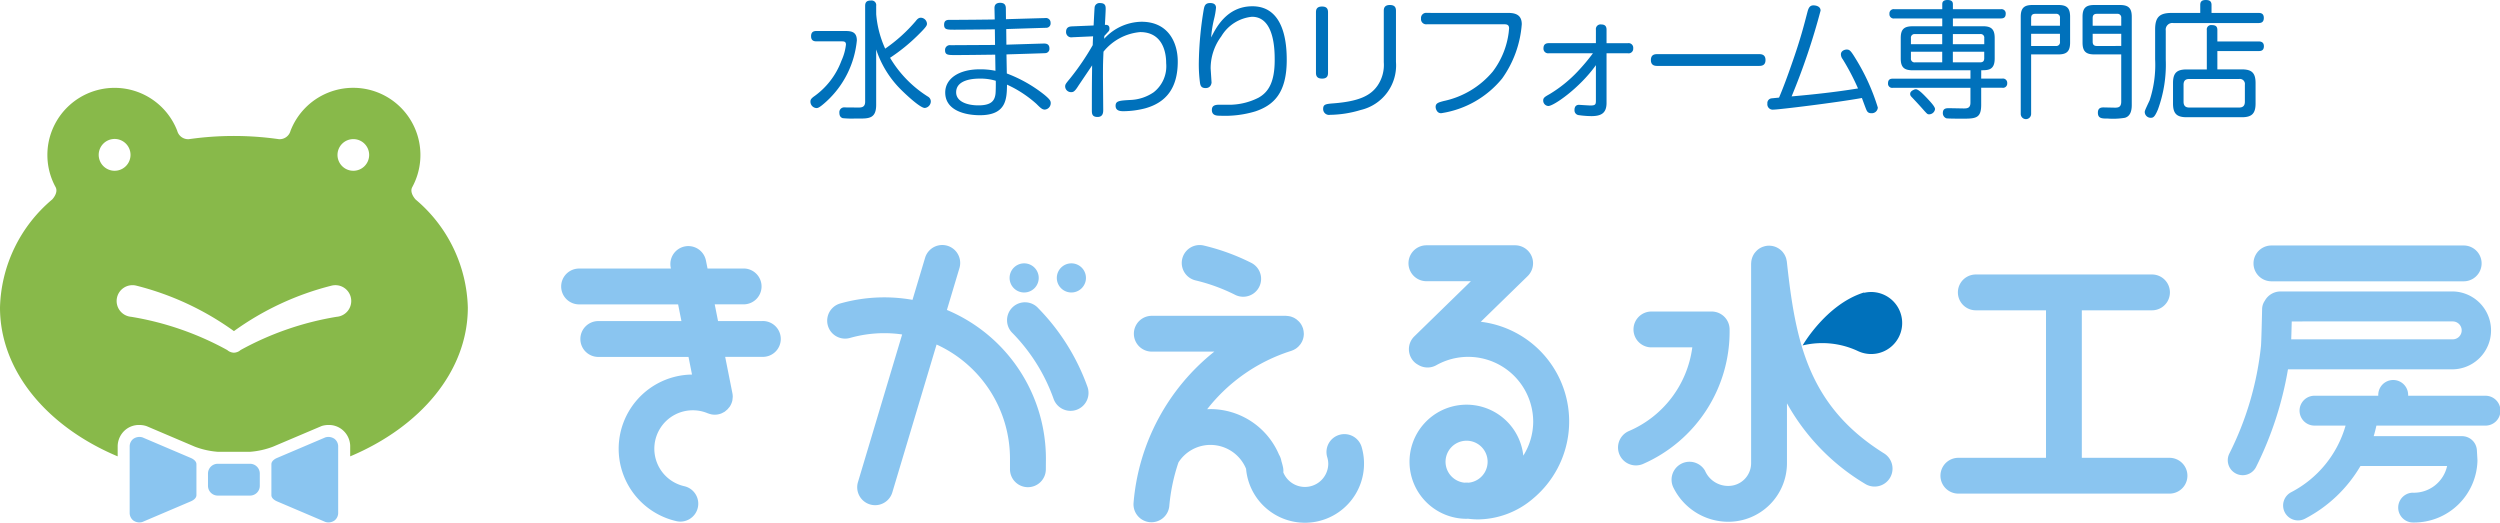
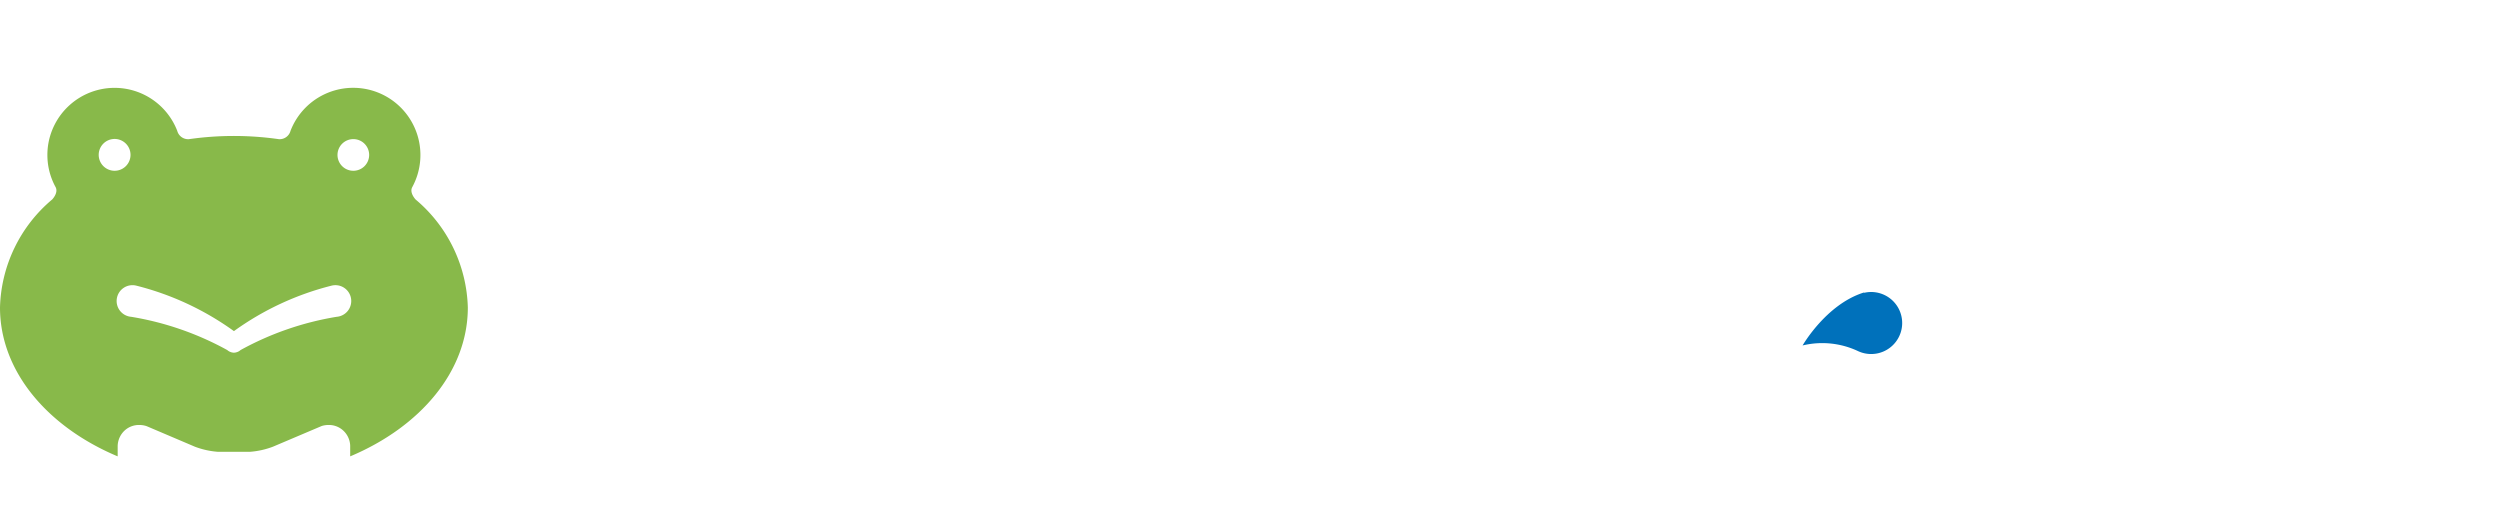
<svg xmlns="http://www.w3.org/2000/svg" viewBox="0 0 220 46">
  <defs>
    <style>.cls-1{fill:#0071bb;}.cls-2{fill:#88b94a;}.cls-3{fill:#8ac5f0;}</style>
  </defs>
  <title>logo_header</title>
  <g id="contents">
-     <path class="cls-1" d="M71.86 3.639c-.18 0-.485-.022-.485-.45 0-.395.237-.462.485-.462h2.392c.575 0 1.151 0 1.151.833a8.359 8.359 0 0 1-2.674 5.363c-.643.586-.767.586-.891.586a.561.561 0 0 1-.519-.575c0-.158.068-.259.271-.417a6.714 6.714 0 0 0 2.459-3.177 4.669 4.669 0 0 0 .395-1.419c0-.282-.192-.282-.407-.282zm5.246-2.377a9.12 9.12 0 0 0 .79 3.019 13.868 13.868 0 0 0 2.685-2.422c.123-.158.248-.3.451-.3a.56.56 0 0 1 .541.518c0 .147-.011.248-.79 1.014a16.016 16.016 0 0 1-2.458 1.994 10.147 10.147 0 0 0 3.327 3.413.494.494 0 0 1 .26.417.59.59 0 0 1-.531.586c-.405 0-1.658-1.182-2-1.52a8.908 8.908 0 0 1-2.278-3.628v4.873c0 1.207-.643 1.207-1.545 1.207h-.384a7.728 7.728 0 0 1-1.015-.035c-.2-.068-.294-.214-.294-.484a.424.424 0 0 1 .486-.461l1.173.01c.248 0 .609 0 .609-.507v-8.438c0-.337.147-.473.519-.473a.406.406 0 0 1 .451.473zM88.563 3.931c.3-.01 3.226-.1 3.3-.1.137 0 .486 0 .486.429a.379.379 0 0 1-.349.416c-.045.011-3.092.1-3.43.112l.03 1.678a12.212 12.212 0 0 1 3.3 1.87c.53.44.564.564.564.745a.567.567 0 0 1-.519.563c-.225 0-.372-.135-.744-.507a10.317 10.317 0 0 0-1.614-1.184c-.417-.247-.733-.393-.97-.506-.022 1.228-.033 2.692-2.391 2.692-1.264 0-3.046-.4-3.046-2 0-1.2 1.173-2.039 3.034-2.039a6.519 6.519 0 0 1 1.386.13l-.022-1.42c-.971.012-2.528.035-3.5.035-.643 0-.913 0-.913-.428a.422.422 0 0 1 .485-.44l3.914-.022-.017-1.375c-.563.012-3.034.034-3.531.034-.676 0-.935 0-.935-.439s.326-.429.541-.429h.621c.518 0 2.819-.022 3.293-.033l-.022-.98c-.012-.316.157-.485.5-.485.361 0 .5.18.5.485l.011.957c.293-.011 3.384-.1 3.451-.1a.407.407 0 0 1 .475.428.381.381 0 0 1-.35.427c-.045 0-3.249.1-3.553.113zm-2.347 2.986c-.417 0-2.075.034-2.075 1.206 0 .823.981 1.149 1.951 1.149 1.072 0 1.433-.349 1.512-1.014.023-.18.034-.856.023-1.15a4.646 4.646 0 0 0-1.411-.191zM94.366 3.279a.462.462 0 0 1-.552-.474c0-.461.361-.473.519-.484l1.906-.079c.067-1.352.079-1.509.09-1.623a.435.435 0 0 1 .486-.348c.473 0 .484.293.484.506 0 .08 0 .215-.067 1.409.146 0 .4-.011.4.326a.347.347 0 0 1-.08.248l-.372.405-.012.249a4.535 4.535 0 0 1 3.283-1.5c2.346 0 3.192 1.813 3.192 3.5 0 2.3-.993 3.606-2.888 4.125a7.884 7.884 0 0 1-1.861.247c-.247 0-.722 0-.722-.474 0-.438.328-.462 1.343-.517a3.869 3.869 0 0 0 2.008-.676 2.9 2.9 0 0 0 1.1-2.557c0-1.206-.462-2.738-2.29-2.738a4.667 4.667 0 0 0-3.226 1.724c-.034.845-.046.968-.046 2.242l.023 2.872c0 .225-.011.631-.5.631s-.5-.3-.5-.585c0-1.893 0-2.1.023-3.955l-1.2 1.78c-.327.53-.462.575-.631.575a.514.514 0 0 1-.542-.485c0-.2.045-.248.451-.743a22.032 22.032 0 0 0 1.975-2.907c0-.033.022-.687.034-.777zM110.211.552c2.843 0 3.022 3.357 3.022 4.72 0 2.929-1.162 3.989-2.763 4.529a9.23 9.23 0 0 1-3.091.383c-.3 0-.734-.01-.734-.506 0-.316.17-.463.644-.463.169 0 .936.011 1.094 0a5.763 5.763 0 0 0 2.369-.619c.857-.484 1.421-1.34 1.421-3.313 0-.866-.022-3.807-2-3.807a3.55 3.55 0 0 0-2.7 1.724 4.7 4.7 0 0 0-.936 2.828l.08 1.238s-.024.485-.52.485c-.372 0-.462-.191-.5-.485a12.3 12.3 0 0 1-.1-1.813 30.567 30.567 0 0 1 .429-4.6c.057-.3.113-.586.564-.586.271 0 .519.089.519.417a6.619 6.619 0 0 1-.181 1.025 9.949 9.949 0 0 0-.248 1.588c.393-.773 1.34-2.745 3.631-2.745zM116.866 6.41c0 .248-.068.507-.519.507-.372 0-.542-.157-.542-.507v-5.329c0-.214.046-.506.532-.506.382 0 .529.169.529.506zm5.979-.968a4.028 4.028 0 0 1-3.1 4.236 9.743 9.743 0 0 1-2.708.428.515.515 0 0 1-.6-.519c0-.416.237-.439.948-.495 2.29-.181 3.238-.721 3.813-1.522a3.229 3.229 0 0 0 .575-2.1v-4.523c0-.17.023-.507.531-.507.451 0 .541.236.541.507zM132.743 1.138c.677 0 1.173.214 1.173.992a9.416 9.416 0 0 1-1.726 4.776 8.576 8.576 0 0 1-5.348 3.053.412.412 0 0 1-.394-.2.684.684 0 0 1-.113-.349c0-.338.271-.4.7-.518a7.706 7.706 0 0 0 4.332-2.6 7.178 7.178 0 0 0 1.4-3.448l.033-.349c0-.36-.259-.36-.485-.36h-6.745a.453.453 0 0 1-.519-.5.453.453 0 0 1 .519-.5zM140.44 2.614a.409.409 0 0 1 .463-.462c.373 0 .473.2.473.462v1.186h1.873a.409.409 0 0 1 .474.45.407.407 0 0 1-.474.44h-1.873v4.368c0 .924-.5 1.16-1.342 1.16a8.167 8.167 0 0 1-1.139-.091.42.42 0 0 1-.338-.449.521.521 0 0 1 .1-.339.384.384 0 0 1 .293-.113c.056 0 .847.057 1.015.057.429 0 .474-.1.474-.417v-3.132c-1.433 2.017-3.711 3.594-4.184 3.594a.476.476 0 0 1-.452-.495c0-.237.169-.327.564-.552a11.628 11.628 0 0 0 2.47-1.994 17.634 17.634 0 0 0 1.342-1.6h-3.879a.41.41 0 0 1-.474-.44c0-.36.225-.45.474-.45h4.139zM145.853 5.8c-.168 0-.574 0-.574-.507s.349-.529.574-.529h8.935c.17 0 .576 0 .576.517 0 .5-.362.519-.576.519zM157.649 5.7c.824-2.332 1.117-3.549 1.4-4.62.08-.3.169-.608.53-.608.214 0 .632.079.632.462a59.026 59.026 0 0 1-2.549 7.549c1.952-.169 3.9-.384 5.843-.7a20.841 20.841 0 0 0-1.343-2.568.717.717 0 0 1-.162-.438c0-.293.317-.417.508-.417.259 0 .361.1.8.822a18.342 18.342 0 0 1 1.94 4.281.528.528 0 0 1-.564.5c-.3 0-.385-.146-.474-.372-.057-.134-.305-.811-.361-.968-2.155.394-7.321 1.025-7.8 1.025a.471.471 0 0 1-.519-.53.417.417 0 0 1 .35-.462l.676-.067c.404-.951.755-1.919 1.093-2.889zM174.345 6.917h1.849a.378.378 0 0 1 .441.406.374.374 0 0 1-.441.4h-1.849v1.492c0 1.15-.429 1.229-1.568 1.229-.225 0-1.388 0-1.5-.034a.478.478 0 0 1-.306-.462c0-.428.306-.428.575-.428l1.253.023c.293 0 .6-.012.6-.507v-1.308h-6.823a.367.367 0 0 1-.43-.4c0-.372.249-.406.43-.406h6.824v-.737h-5.087c-.755 0-1.048-.27-1.048-1.036v-1.8c0-.766.282-1.037 1.048-1.037h2.606v-.689h-4.207a.374.374 0 0 1-.441-.406.374.374 0 0 1 .441-.406h4.207v-.439c0-.158.045-.372.463-.372.35 0 .473.136.473.372v.439h4.22a.367.367 0 0 1 .427.406c0 .36-.236.406-.427.406h-4.22v.686h2.641c.722 0 1.037.248 1.037 1.037v1.8c0 1.014-.553 1.036-1.184 1.036zm-5.754.936c.226 0 .6.382.97.766.26.281.723.754.723.98a.532.532 0 0 1-.519.462c-.147 0-.17-.035-.418-.3-.349-.4-.677-.754-1.038-1.137-.169-.17-.214-.226-.214-.361 0-.158.112-.27.316-.36a.44.44 0 0 1 .18-.05zm2.324-3.966v-.887h-2.391a.318.318 0 0 0-.362.36v.53zm0 .665h-2.753v.575a.318.318 0 0 0 .362.36h2.391zm.936-.665h2.764v-.53a.317.317 0 0 0-.361-.36h-2.4zm0 .665v.935h2.4c.26 0 .361-.124.361-.36v-.575zM178.739 10.026a.457.457 0 1 1-.914 0v-8.55c0-.8.328-1.036 1.039-1.036h2.267c.711 0 1.038.225 1.038 1.036v2.264c0 .8-.317 1.048-1.038 1.048h-2.392zm0-7.761h2.538v-.676a.324.324 0 0 0-.372-.372h-1.805c-.258 0-.36.124-.36.372zm0 1.78h2.166a.324.324 0 0 0 .372-.372v-.7h-2.538zm5.561.743c-.744 0-1.036-.27-1.036-1.048v-2.264c0-.767.292-1.036 1.036-1.036h2.246c.732 0 1.049.248 1.049 1.036v7.774c0 .518-.136.98-.6 1.115a6.344 6.344 0 0 1-1.512.068c-.507 0-.869 0-.869-.519 0-.461.338-.461.521-.461l.981.021c.281 0 .552-.033.552-.528v-4.158zm2.37-2.523v-.676a.329.329 0 0 0-.373-.372h-1.782c-.248 0-.36.124-.36.372v.676zm0 1.78v-1.071h-2.515v.7c0 .248.112.372.36.372zM198.743 1.138c.169 0 .473.011.473.439 0 .405-.259.451-.473.451h-7.489a.586.586 0 0 0-.667.665v2.557a11.493 11.493 0 0 1-.689 4.383c-.281.664-.416.732-.619.732a.522.522 0 0 1-.541-.485c0-.124 0-.135.428-1.047a9.985 9.985 0 0 0 .485-3.617v-2.624c0-1.082.383-1.454 1.456-1.454h2.514v-.698c0-.259.1-.44.485-.44.294 0 .508.079.508.44v.7zm-4.543 1.51a.38.38 0 0 1 .428-.44c.361 0 .5.124.5.44v1h3.621c.124 0 .473 0 .473.417s-.292.428-.473.428h-3.621v1.613h2.154c.859 0 1.208.293 1.208 1.205v1.8c0 .9-.349 1.206-1.208 1.206h-4.849c-.858 0-1.208-.294-1.208-1.206v-1.8c0-.9.339-1.2 1.208-1.2h1.767zm3.349 4.81a.444.444 0 0 0-.508-.507h-4.388c-.349 0-.5.169-.5.507v1.488c0 .348.157.517.5.517h4.388c.351 0 .508-.169.508-.517z" />
    <path class="cls-2" d="M41.169 27.06a12.852 12.852 0 0 0-4.592-9.5s-.57-.592-.3-1.09a5.914 5.914 0 1 0-10.718-4.94v.007a.99.99 0 0 1-1.019.71 27.924 27.924 0 0 0-7.917 0 .991.991 0 0 1-1.019-.71v-.006a5.914 5.914 0 0 0-5.52-3.8 5.917 5.917 0 0 0-5.884 5.301 6.1 6.1 0 0 0 0 1.208 5.869 5.869 0 0 0 .693 2.226c.269.5-.3 1.087-.3 1.087a12.851 12.851 0 0 0-4.593 9.507c0 5.608 4.169 10.5 10.355 13.1v-.91a1.917 1.917 0 0 1 .671-1.416 1.861 1.861 0 0 1 1.223-.436 2.064 2.064 0 0 1 .61.089l.09.034 4.207 1.791a7.172 7.172 0 0 0 2.008.446h2.841a7.162 7.162 0 0 0 2.008-.446l4.3-1.825a2.055 2.055 0 0 1 .609-.089 1.851 1.851 0 0 1 1.221.436 1.9 1.9 0 0 1 .674 1.387v.939c6.183-2.601 10.352-7.492 10.352-13.1zm-32.483-13.424a1.4 1.4 0 1 1 1.4 1.392 1.4 1.4 0 0 1-1.4-1.392zm20.934 14.243a26.388 26.388 0 0 0-8.453 2.927.857.857 0 0 1-.356.193l-.047.015a1.108 1.108 0 0 1-.121.018l-.052.007h-.014l-.052-.007a1.091 1.091 0 0 1-.12-.018l-.047-.014a.874.874 0 0 1-.358-.194 26.378 26.378 0 0 0-8.453-2.927 1.394 1.394 0 1 1 .453-2.741 25.18 25.18 0 0 1 8.586 4 25.19 25.19 0 0 1 8.586-4 1.394 1.394 0 1 1 .45 2.741zm1.466-12.851a1.393 1.393 0 1 1 1.4-1.392 1.393 1.393 0 0 1-1.4 1.392z" />
-     <path class="cls-3" d="M29.459 38.636a.936.936 0 0 0-.826-.147l-4.228 1.8s-.522.19-.522.563v2.718c0 .3.337.479.468.537a.462.462 0 0 0 .054.024l4.228 1.8a.923.923 0 0 0 .826-.144.853.853 0 0 0 .3-.618v-5.916a.85.85 0 0 0-.3-.617zM19.164 40.812h2.836a.862.862 0 0 1 .862.862v1.078a.86.86 0 0 1-.86.86h-2.839a.86.86 0 0 1-.86-.86v-1.078a.861.861 0 0 1 .861-.862zM11.711 38.636a.936.936 0 0 1 .826-.147l4.227 1.8s.522.19.522.563v2.718c0 .3-.337.479-.468.537a.39.39 0 0 1-.054.024l-4.227 1.8a.923.923 0 0 1-.826-.144.852.852 0 0 1-.3-.618v-5.916a.848.848 0 0 1 .3-.617zM67.087 28.252h-3.9l-.292-1.47h2.505a1.577 1.577 0 1 0 0-3.153h-3.137l-.14-.7a1.578 1.578 0 0 0-3.1.614l.018.09h-8.041a1.577 1.577 0 1 0 0 3.153h8.674l.292 1.47h-7.277a1.577 1.577 0 1 0 0 3.153h7.9l.308 1.552a6.532 6.532 0 0 0-1.374 12.9 1.625 1.625 0 0 0 .349.04 1.577 1.577 0 0 0 .347-3.115 3.382 3.382 0 0 1 .751-6.681 3.37 3.37 0 0 1 1.313.265l.034.01a1.653 1.653 0 0 0 .208.064l.079.021a1.648 1.648 0 0 0 .29.029 1.55 1.55 0 0 0 .309-.031 1.612 1.612 0 0 0 .3-.09l.125-.065.146-.078.117-.1.12-.1a1.43 1.43 0 0 0 .1-.119l.1-.117a1.486 1.486 0 0 0 .134-.246l.013-.024a1.577 1.577 0 0 0 .093-.3l.016-.153.015-.155a1.6 1.6 0 0 0-.03-.312l-.637-3.2h3.277a1.577 1.577 0 1 0 0-3.153zM83.328 27.276l1.114-3.723a1.578 1.578 0 0 0-3.024-.9l-1.118 3.734a14.222 14.222 0 0 0-6.361.319 1.576 1.576 0 1 0 .86 3.033 11.119 11.119 0 0 1 3.029-.42 10.864 10.864 0 0 1 1.561.114l-3.889 12.995a1.578 1.578 0 0 0 3.025.9l3.894-13.01a11.043 11.043 0 0 1 6.46 10.031v.923a1.577 1.577 0 0 0 1.554 1.6h.024a1.577 1.577 0 0 0 1.577-1.552l.007-.97a14.2 14.2 0 0 0-8.713-13.074zM117.843 38.273a1.575 1.575 0 0 0-1.043 1.97 1.989 1.989 0 0 1 .087.586 2.053 2.053 0 0 1-3.955.741 1.534 1.534 0 0 0-.025-.446c-.04-.185-.087-.366-.144-.543a1.577 1.577 0 0 0-.209-.569 6.576 6.576 0 0 0-6.023-4.012l-.3.01a15.18 15.18 0 0 1 7.408-5.136l.063-.027a1.3 1.3 0 0 0 .157-.067l.128-.07a1.247 1.247 0 0 0 .127-.088l.12-.1a1.293 1.293 0 0 0 .1-.108l.1-.117.083-.129.071-.129.058-.143.045-.147.028-.144.018-.168v-.069l-.007-.075a1.56 1.56 0 0 0-.016-.165 1.4 1.4 0 0 0-.034-.161l-.015-.072a.471.471 0 0 0-.028-.065 1.332 1.332 0 0 0-.067-.156 1.211 1.211 0 0 0-.069-.128 1.532 1.532 0 0 0-.088-.128l-.1-.117-.108-.1-.116-.1-.132-.085a1.391 1.391 0 0 0-.126-.069l-.146-.059a1.26 1.26 0 0 0-.144-.045l-.147-.028-.166-.017-.071-.006h-11.801a1.575 1.575 0 1 0 0 3.15h5.505a19 19 0 0 0-7.107 13.3 1.579 1.579 0 0 0 1.435 1.71l.14.005a1.576 1.576 0 0 0 1.57-1.437 16.314 16.314 0 0 1 .807-3.83 3.345 3.345 0 0 1 2.825-1.538 3.393 3.393 0 0 1 3.123 2.1 5.2 5.2 0 1 0 10.163-1.939 1.579 1.579 0 0 0-1.974-1.04zM91.372 27.127a1.577 1.577 0 1 0-2.256 2.2 15.861 15.861 0 0 1 3.6 5.77 1.578 1.578 0 0 0 2.984-1.047 19.058 19.058 0 0 0-4.328-6.923zM90.128 25.739a1.282 1.282 0 1 0-1.284-1.281 1.282 1.282 0 0 0 1.284 1.281zM94.284 25.739a1.282 1.282 0 1 0-1.284-1.281 1.28 1.28 0 0 0 1.284 1.281zM105.206 24.674a15.924 15.924 0 0 1 3.485 1.271 1.576 1.576 0 1 0 1.42-2.815 19.137 19.137 0 0 0-4.176-1.523 1.576 1.576 0 1 0-.729 3.067zM130.308 28.317l4.125-4.019a1.581 1.581 0 0 0-1.106-2.712h-7.8a1.58 1.58 0 1 0 0 3.16h3.912l-4.978 4.854a1.577 1.577 0 0 0-.027 2.234 1.554 1.554 0 0 0 .352.263 1.576 1.576 0 0 0 1.61.041 5.722 5.722 0 0 1 8.526 4.978 5.667 5.667 0 0 1-.871 2.981 5.021 5.021 0 1 0-4.992 5.557l.117-.007a7.1 7.1 0 0 0 .871.061 7.554 7.554 0 0 0 4.868-1.838 8.836 8.836 0 0 0-4.607-15.554zm-1.249 10.466a1.851 1.851 0 0 1 .172 3.694 1.522 1.522 0 0 0-.344 0 1.851 1.851 0 0 1 .172-3.694z" />
    <path class="cls-1" d="M164.979 25.714a2.732 2.732 0 0 0-.91.048.135.135 0 0 0-.076-.012c-3.308 1.052-5.365 4.65-5.365 4.65a7.387 7.387 0 0 1 4.884.5 2.729 2.729 0 1 0 1.467-5.185z" />
-     <path class="cls-3" d="M152.205 28.991a1.578 1.578 0 0 0-1.579-1.576h-5.262a1.577 1.577 0 1 0 0 3.153h3.558a9.331 9.331 0 0 1-5.561 7.357 1.575 1.575 0 0 0 .605 3.031 1.617 1.617 0 0 0 .6-.119 12.719 12.719 0 0 0 7.639-11.846zM190.918 40.288h-7.718v-12.981h6.177a1.576 1.576 0 1 0 0-3.152h-15.506a1.576 1.576 0 1 0 0 3.152h6.177v12.981h-7.713a1.575 1.575 0 1 0 0 3.15h18.583a1.575 1.575 0 1 0 0-3.15zM199.885 24.755h16.921a1.576 1.576 0 1 0 0-3.152h-16.921a1.576 1.576 0 1 0 0 3.152zM215.653 32.5a3.428 3.428 0 1 0 0-6.851h-14.974a1.571 1.571 0 0 0-1.375.817 1.31 1.31 0 0 0-.238.733c-.022 1.075-.069 2.911-.1 3.255a27.339 27.339 0 0 1-2.789 9.472 1.315 1.315 0 0 0 2.365 1.151 30.734 30.734 0 0 0 2.8-8.577zm.159-4.214a.788.788 0 1 1 0 1.575h-14.186l.018-.515.015-.545.014-.515zM218.685 34.825h-6.768v-.07a1.315 1.315 0 0 0-2.63 0v.07h-5.576a1.314 1.314 0 1 0 0 2.627h2.7a9.562 9.562 0 0 1-4.782 5.86 1.314 1.314 0 0 0 1.2 2.34 12.146 12.146 0 0 0 4.893-4.645h7.624a2.994 2.994 0 0 1-3.063 2.35 1.313 1.313 0 0 0 .065 2.624h.068a5.583 5.583 0 0 0 5.6-5.419v-.074l-.05-.867a1.313 1.313 0 0 0-1.313-1.239h-7.768c.093-.306.17-.616.24-.929h9.564a1.314 1.314 0 1 0 0-2.627zM165.8 39.9c-6.694-4.175-7.8-9.869-8.558-16.878l-.014-.074-.034-.16a1.34 1.34 0 0 0-.045-.144l-.061-.142-.074-.136-.083-.119a1.331 1.331 0 0 0-.1-.123l-.1-.1-.125-.1-.116-.077-.144-.078-.128-.053a1.607 1.607 0 0 0-.162-.049 1.308 1.308 0 0 0-.136-.027 1.688 1.688 0 0 0-.173-.017l-.071-.007-.083.009a.6.6 0 0 0-.085 0l-.073.015a1.409 1.409 0 0 0-.162.034l-.142.044a1.549 1.549 0 0 0-.145.063 1.442 1.442 0 0 0-.134.072l-.125.085-.116.1-.105.109-.095.114a1.42 1.42 0 0 0-.085.128l-.072.132-.058.141-.045.149a1.469 1.469 0 0 0-.029.147 1.248 1.248 0 0 0-.016.164l-.008.075v17.57a2 2 0 0 1-2 1.994 2.212 2.212 0 0 1-2.058-1.341 1.578 1.578 0 0 0-2.758 1.533 5.383 5.383 0 0 0 4.816 2.962 5.158 5.158 0 0 0 5.155-5.148v-5.276a19.052 19.052 0 0 0 6.874 7.087 1.577 1.577 0 0 0 1.673-2.678z" />
  </g>
</svg>